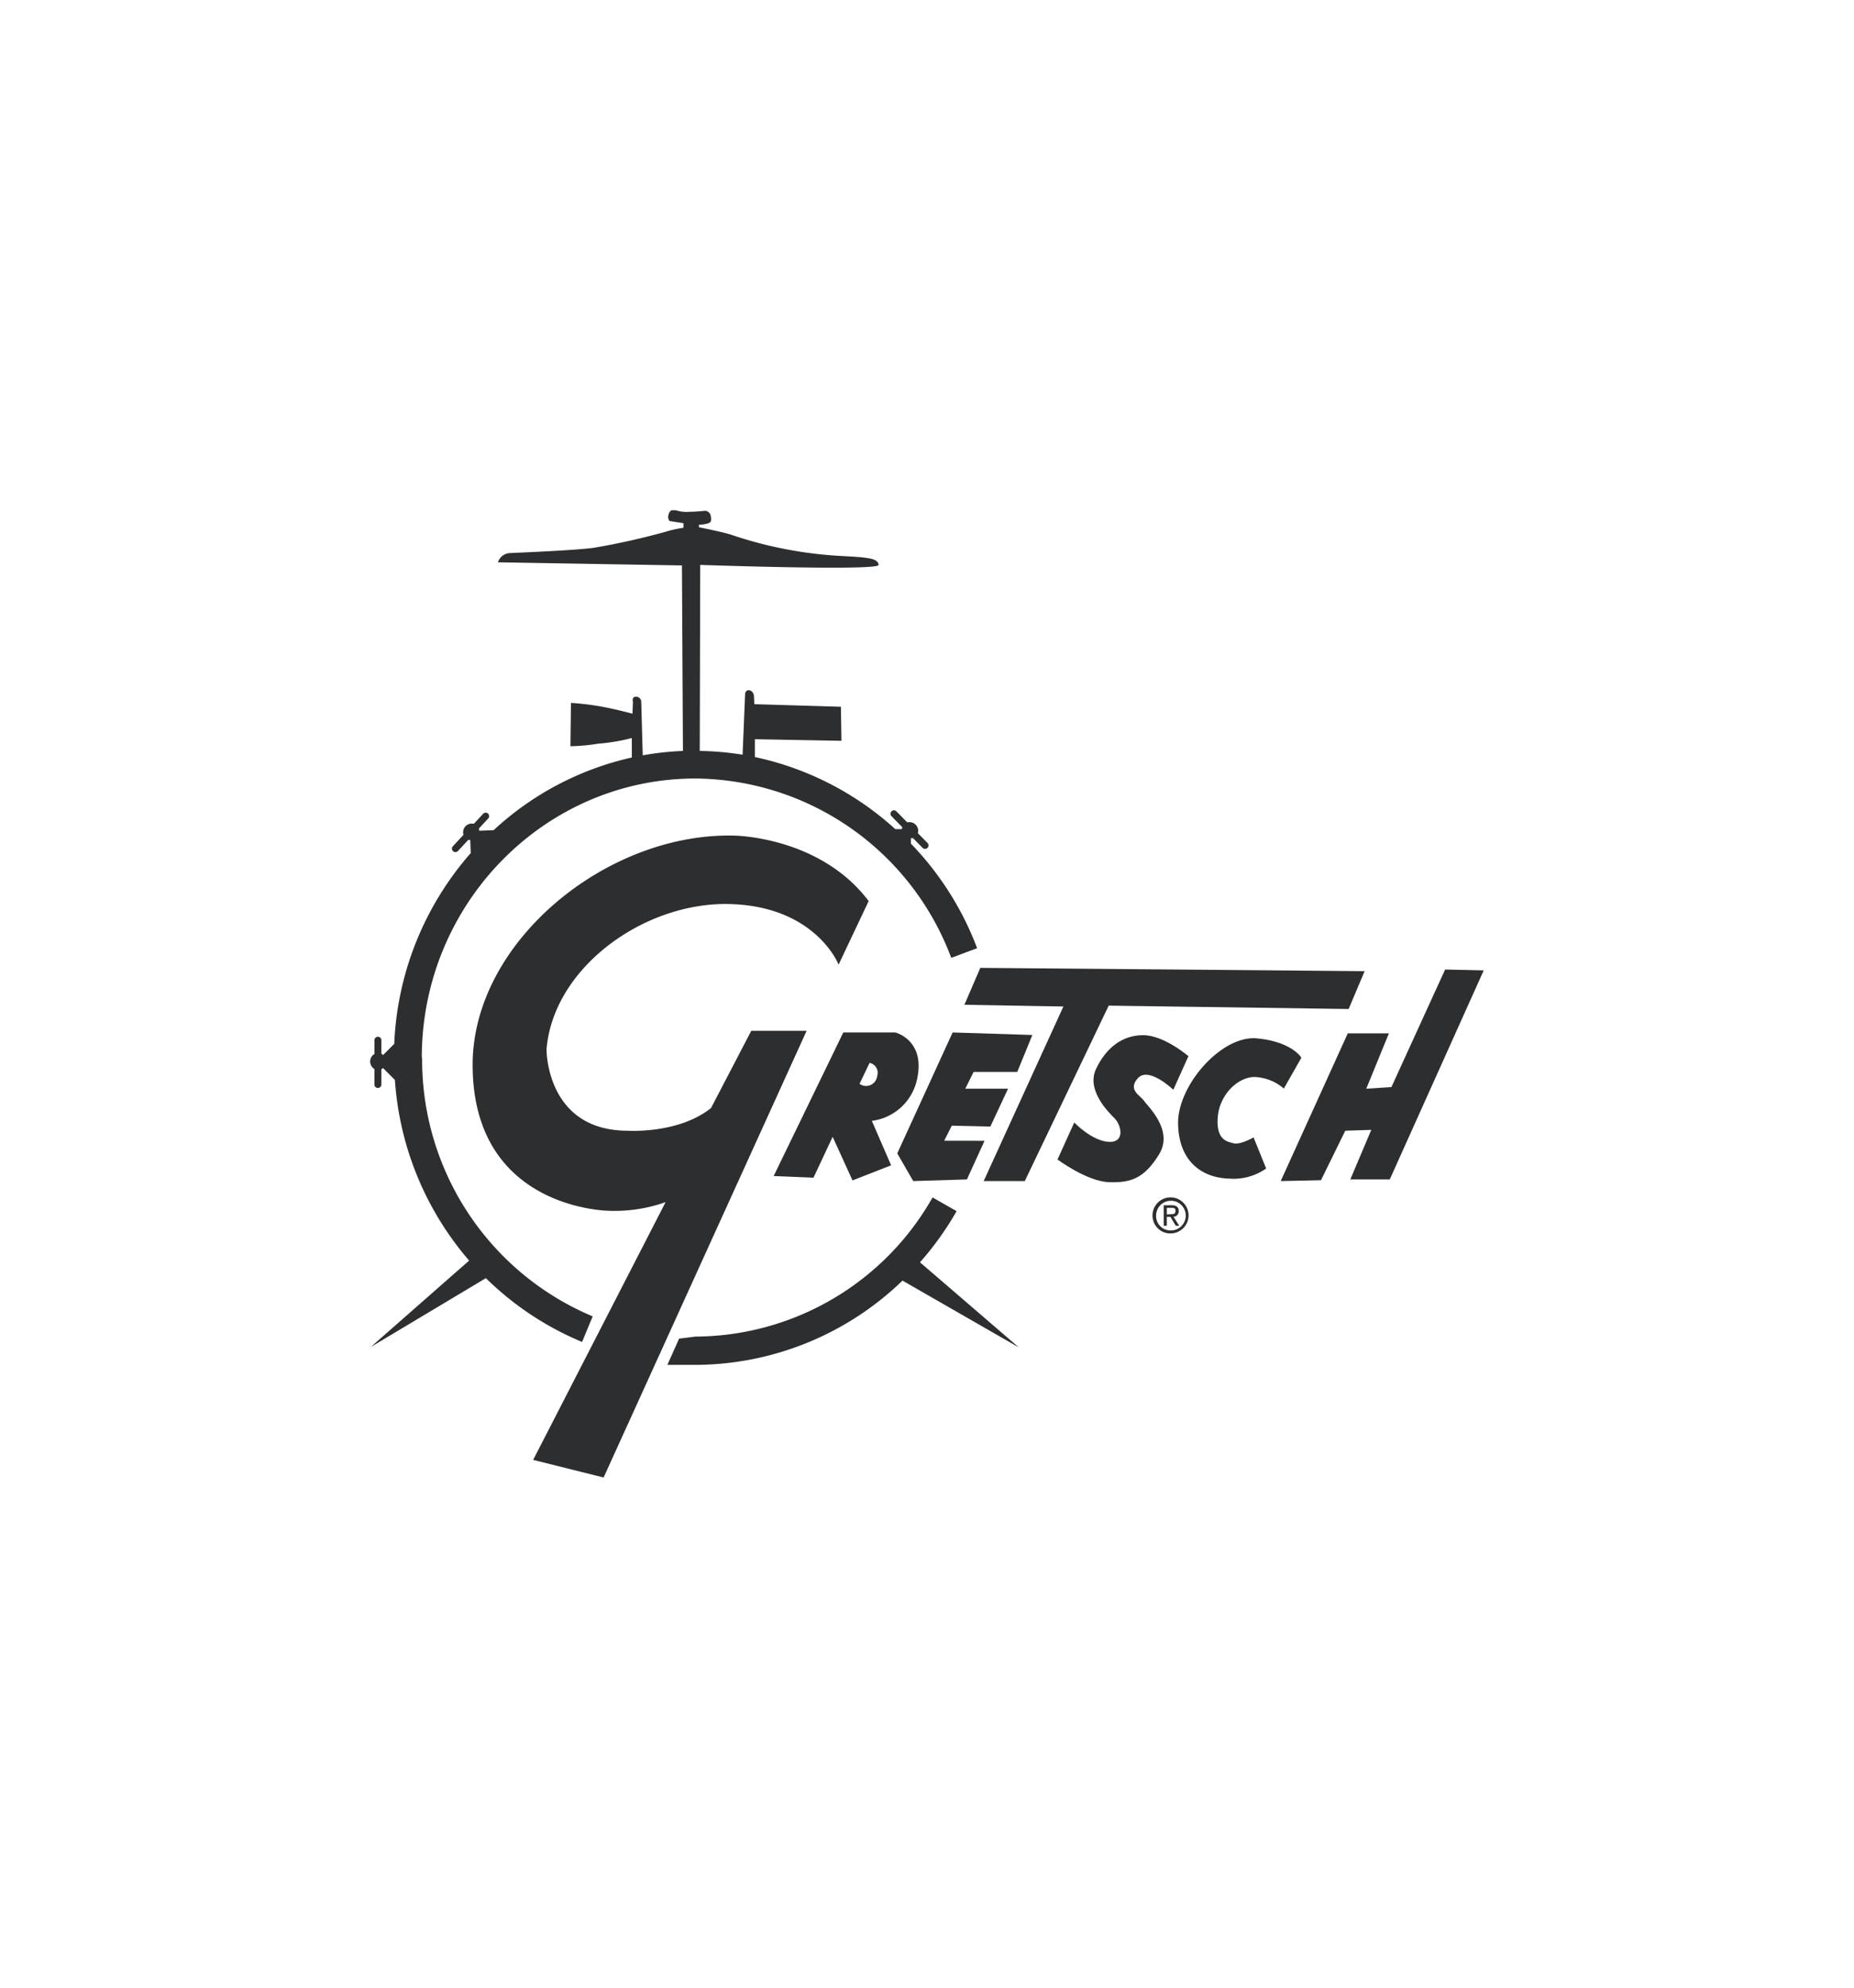
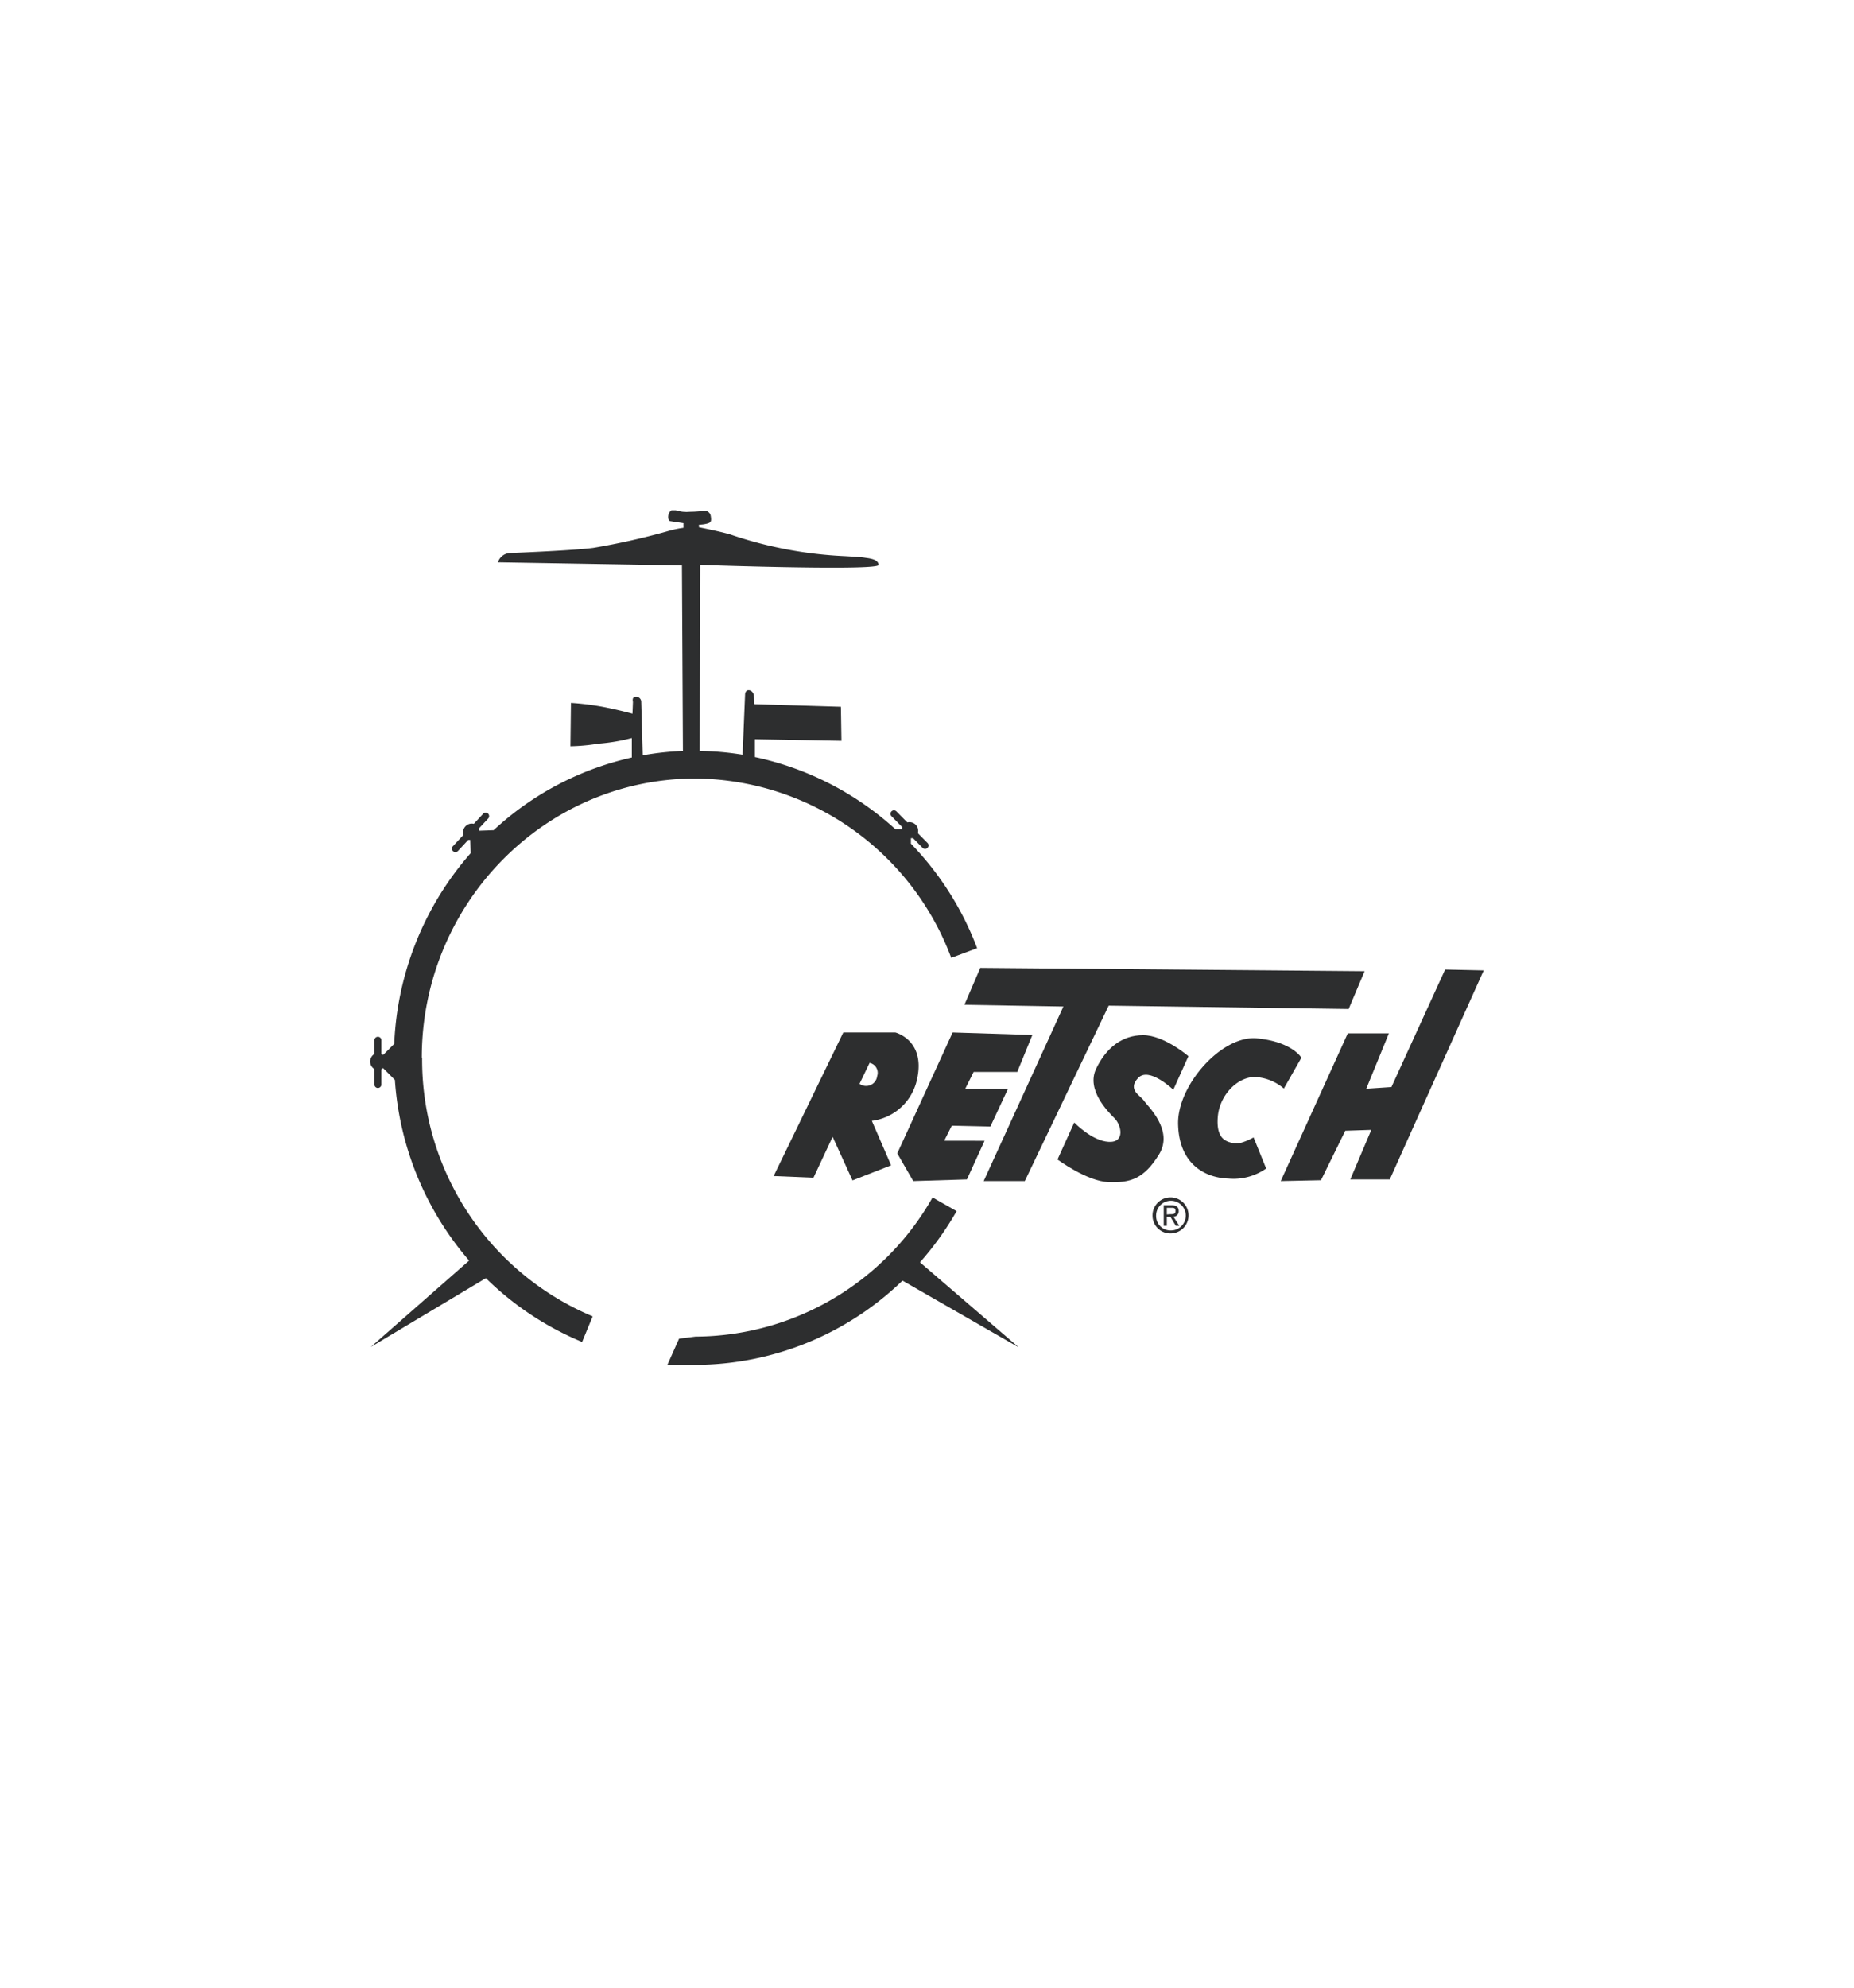
<svg xmlns="http://www.w3.org/2000/svg" id="Layer_1" data-name="Layer 1" viewBox="0 0 280 300">
  <defs>
    <style>.cls-1{fill:#2d2e2f;}</style>
  </defs>
  <title>Gretsch Logo</title>
-   <path class="cls-1" d="M126.64,145.57s-3.42-8.74-16.35-9.12S83.56,146,82.54,158.37c0,0-.12,12.29,12.29,12.29,0,0,7.61.51,12.55-3.42l6.08-11.66h8.36L91.16,223l-10.64-2.66,20-38.9a23.16,23.16,0,0,1-9.24,1.27c-5.07-.38-19.9-3.43-19.9-22s20.28-35.1,39.54-34.59c0,0,12.92.12,20.27,9.88l-4.56,9.63Z" />
  <path class="cls-1" d="M122.84,177.75l-6-.25,10.52-21.67h7.86s4.56,1.14,3.29,7a8,8,0,0,1-6.84,6.34l2.91,6.71-5.83,2.28-3-6.58-2.91,6.2Zm9.63-15.33a1.53,1.53,0,0,0-1.14-2l-1.52,3.16a1.68,1.68,0,0,0,2.66-1.14Z" />
  <polygon class="cls-1" points="137.92 178.26 135.51 174.08 143.87 155.83 155.91 156.21 153.63 161.79 147.04 161.79 145.78 164.32 152.24 164.32 149.57 170.03 143.74 169.9 142.6 172.17 148.69 172.18 146.03 178.01 137.92 178.26 137.92 178.26" />
  <polygon class="cls-1" points="148.56 178.26 160.6 151.91 145.65 151.65 148.05 146.08 206.09 146.58 203.68 152.29 167.44 151.78 154.77 178.26 148.56 178.26 148.56 178.26" />
  <path class="cls-1" d="M159.71,175l2.53-5.58s2.67,2.79,5.2,2.92,1.9-2.54.89-3.55-4.31-4.31-2.79-7.48,3.93-5.07,7.1-5.07,6.84,3.17,6.84,3.17l-2.28,5.07s-3.68-3.55-5.33-1.77.39,2.66.89,3.42,4.56,4.43,2.28,8.11-4.3,4.3-7.6,4.18-7.73-3.42-7.73-3.42Z" />
  <path class="cls-1" d="M193.92,164.32a7.21,7.21,0,0,0-4.43-1.77c-2.54,0-5.32,2.66-5.58,6.08s1.4,3.68,2.41,3.93,3-.89,3-.89l1.9,4.69a8.57,8.57,0,0,1-5.7,1.52c-3.8-.13-7.48-2.41-7.6-8.24s6.59-13.43,11.91-12.92,6.71,2.92,6.71,2.92l-2.66,4.68Z" />
  <polygon class="cls-1" points="203.55 155.96 209.76 155.96 206.34 164.32 210.14 164.07 218.25 146.33 224.08 146.46 209.89 178.01 203.93 178.01 207.1 170.53 203.17 170.66 199.5 178.13 193.42 178.26 203.55 155.96 203.55 155.96" />
  <path class="cls-1" d="M174.06,183.47a2.72,2.72,0,1,1,2.72,2.69,2.68,2.68,0,0,1-2.72-2.69Zm2.72,2.24a2.24,2.24,0,1,0-2.18-2.24,2.17,2.17,0,0,0,2.18,2.24Z" />
  <path class="cls-1" d="M176.22,185h-.47v-3.09h1.18c.73,0,1.09.27,1.09.88a.81.81,0,0,1-.8.85l.88,1.36h-.53l-.81-1.34h-.54V185Zm.56-1.74c.39,0,.75,0,.75-.5s-.35-.46-.68-.46h-.63v1Z" />
  <path class="cls-1" d="M153.76,203.27l-14.82-12.75a46,46,0,0,0,5.53-7.72l-3.63-2.07a41.37,41.37,0,0,1-35.8,21l-2.48.31L100.79,206,105,206a45.21,45.21,0,0,0,31.3-12.72l17.42,10Z" />
  <path class="cls-1" d="M63.7,159.64c0-23.23,18.54-42.14,41.34-42.14a41.62,41.62,0,0,1,38.62,27.07l3.91-1.46a46.11,46.11,0,0,0-10-15.78v-.83a1.13,1.13,0,0,0,.32,0l1.44,1.46a.52.52,0,1,0,.75-.73l-1.46-1.48a1.31,1.31,0,0,0-1.59-1.62l-1.64-1.66a.52.52,0,1,0-.74.73l1.62,1.65a.94.94,0,0,0-.06.29h-1A45.63,45.63,0,0,0,114,114.26v-2.69l13.08.24-.08-5.14-13.07-.39-.08-1.4s-.16-.62-.7-.7-.62.54-.62.54l-.38,9.19a43.34,43.34,0,0,0-6.47-.57l.07-28.08s27,.94,26.94,0-1.64-1-2.1-1.09-3-.23-3-.23a62,62,0,0,1-17.28-3.27c-1.56-.47-4.75-1.09-4.75-1.09v-.39a4.82,4.82,0,0,0,1.24-.16c.47-.15.7-.23.55-1.09a.93.93,0,0,0-.86-.85s-1.32.15-2.33.15a5.24,5.24,0,0,1-2.1-.23h-.65a1.08,1.08,0,0,0-.45.7,1,1,0,0,0,.16.93l2.1.32v.7a16.68,16.68,0,0,0-2.49.54,106.89,106.89,0,0,1-11.13,2.49c-3,.39-10.82.7-12.46.78a2,2,0,0,0-1.94,1.4l27.79.47.15,28a44.73,44.73,0,0,0-6.07.66l-.23-8.15a.79.79,0,0,0-.78-.7c-.7,0-.47.78-.47.78l-.07,1.79s-2-.55-4.29-1a40.36,40.36,0,0,0-5-.63l-.08,6.54a29.18,29.18,0,0,0,4.21-.39,28.45,28.45,0,0,0,5.06-.85v2.94A45.19,45.19,0,0,0,74.55,125.3l-2.17.08a1.91,1.91,0,0,0-.06-.33l1.4-1.5a.53.53,0,0,0,0-.74.52.52,0,0,0-.74,0l-1.42,1.53A1.31,1.31,0,0,0,70,126l-1.59,1.71a.51.51,0,0,0,0,.74.52.52,0,0,0,.74,0l1.57-1.69a1,1,0,0,0,.3,0l.07,2a46.56,46.56,0,0,0-11.55,28.79l-1.68,1.68a1.15,1.15,0,0,0-.26-.19V157a.52.52,0,0,0-.53-.52.52.52,0,0,0-.52.52v2.08a1.32,1.32,0,0,0,0,2.27v2.33a.52.52,0,0,0,.52.53.53.53,0,0,0,.53-.53v-2.31a1,1,0,0,0,.25-.17L59.64,163a46.51,46.51,0,0,0,11.21,27.26L56,203.3l17.38-10.39a45.74,45.74,0,0,0,14.53,9.63l1.6-3.86a42,42,0,0,1-25.76-39Z" />
</svg>